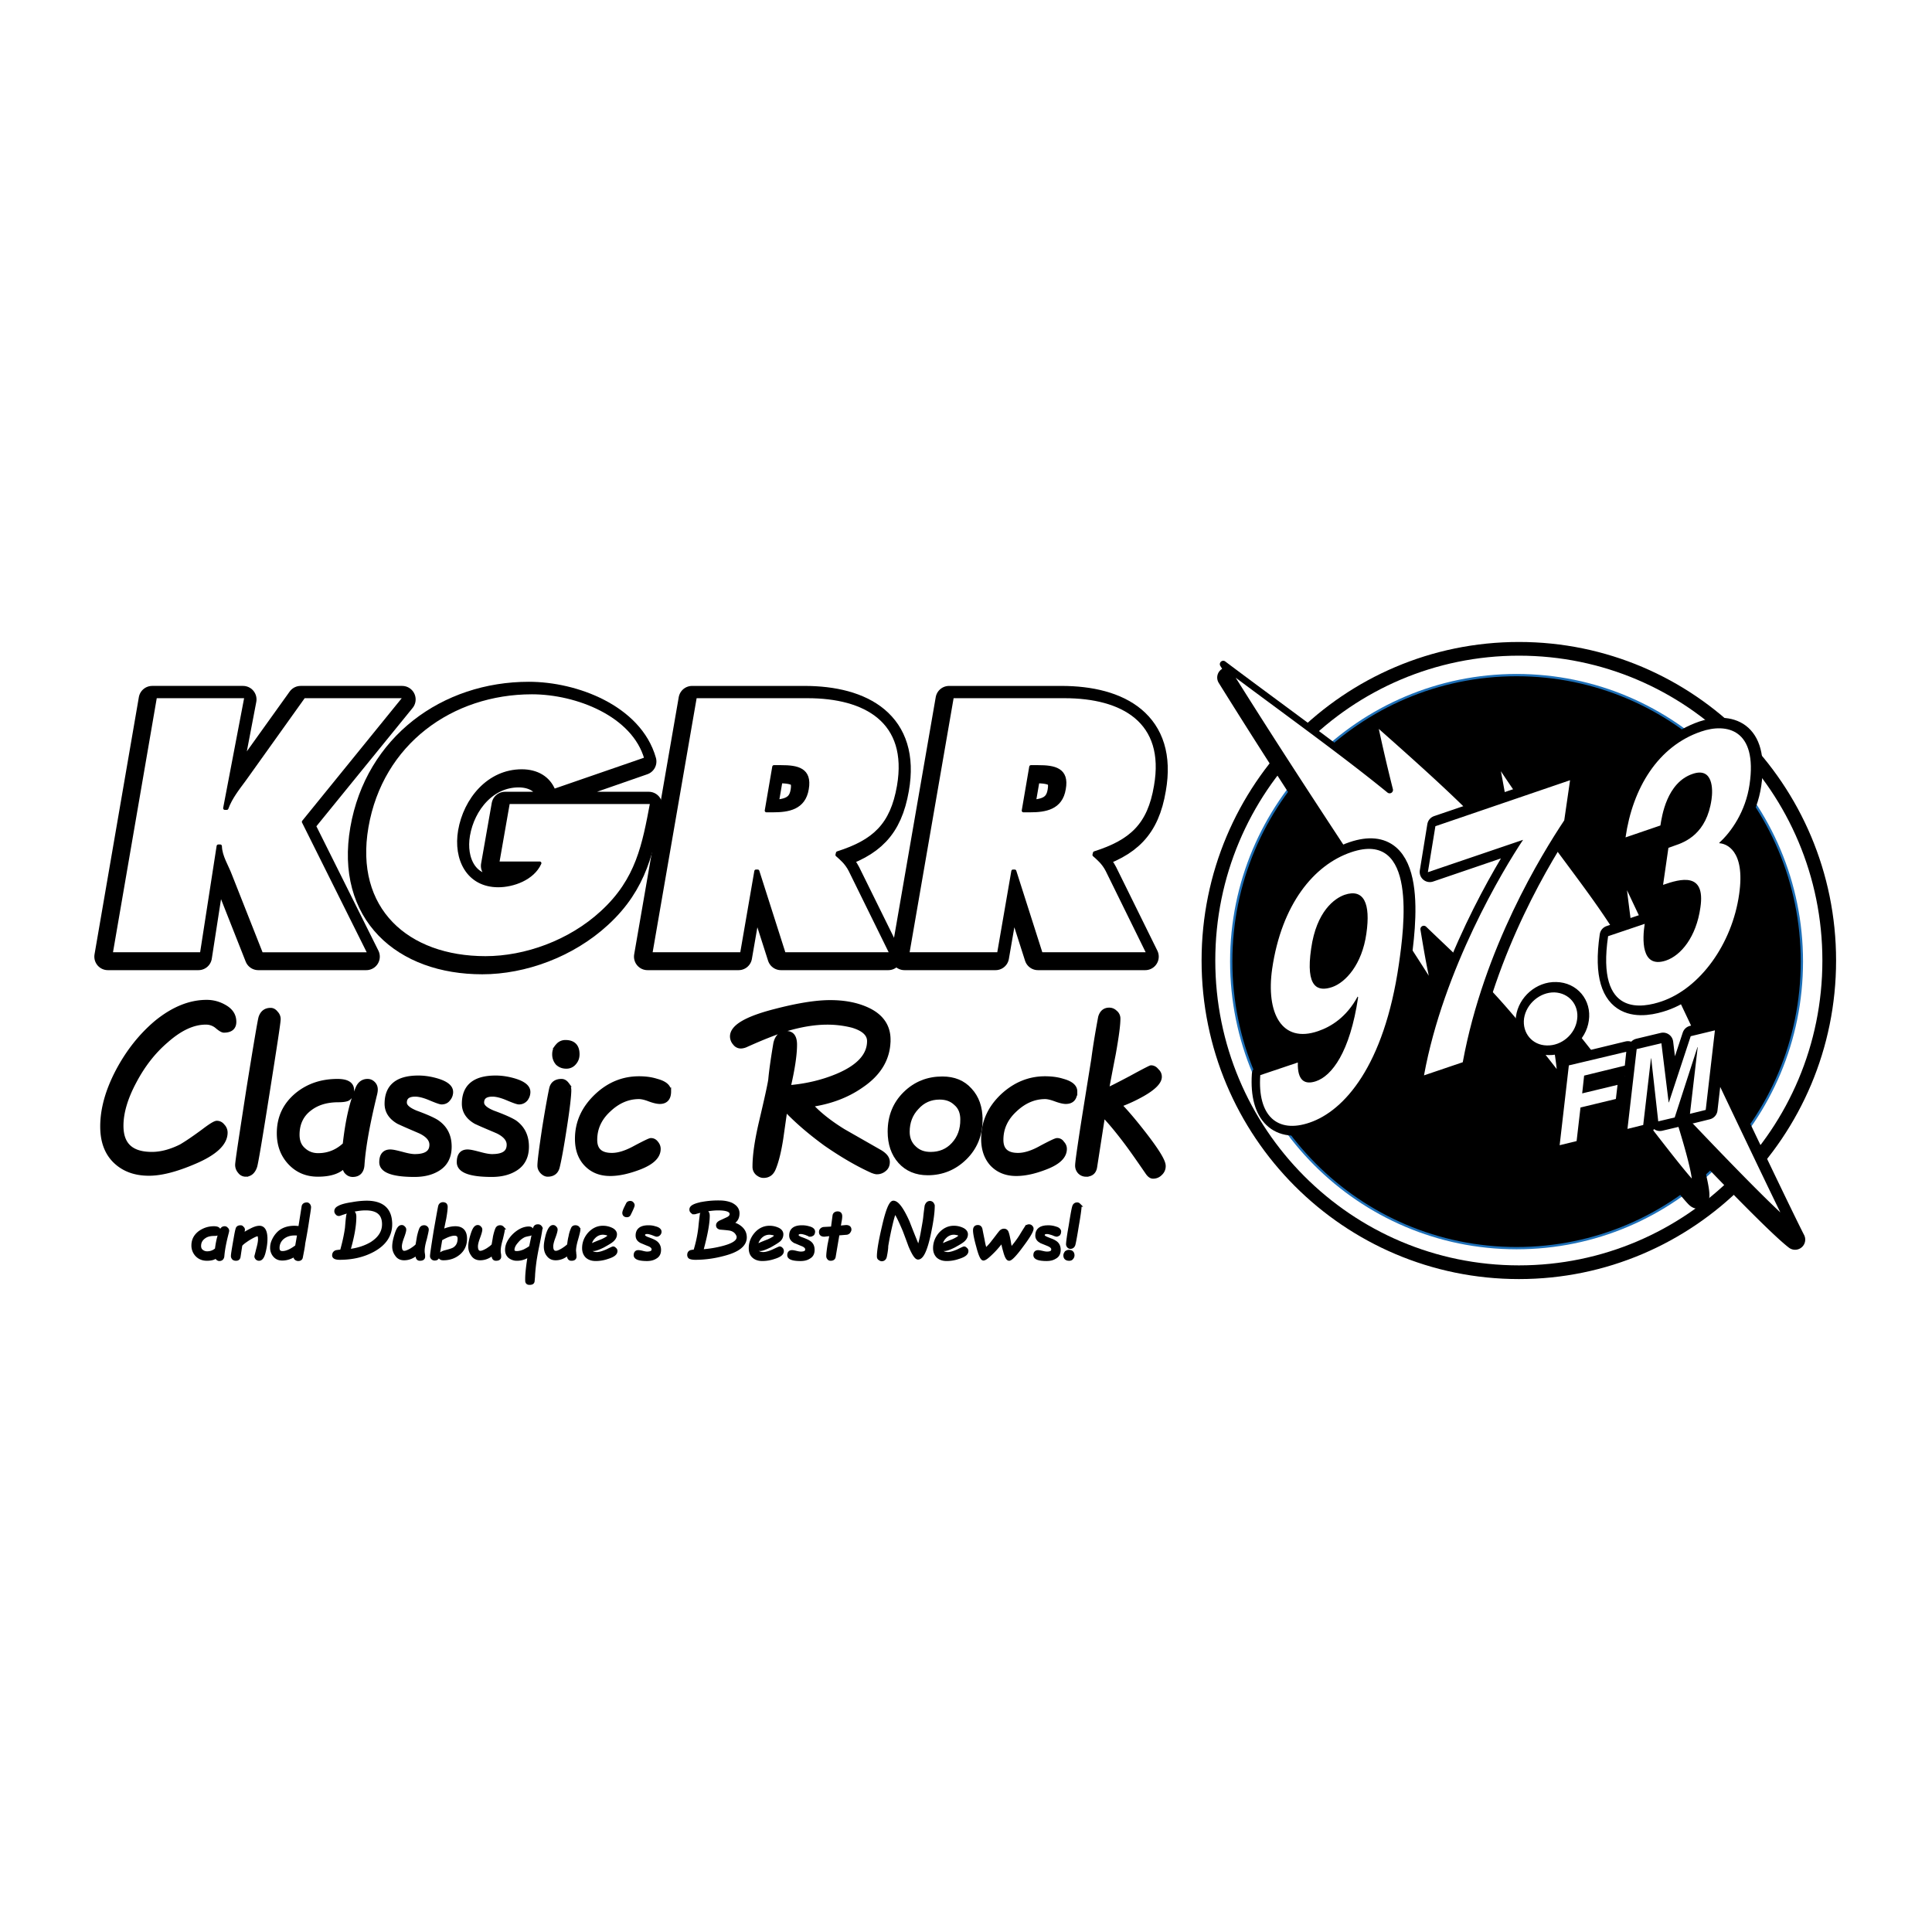
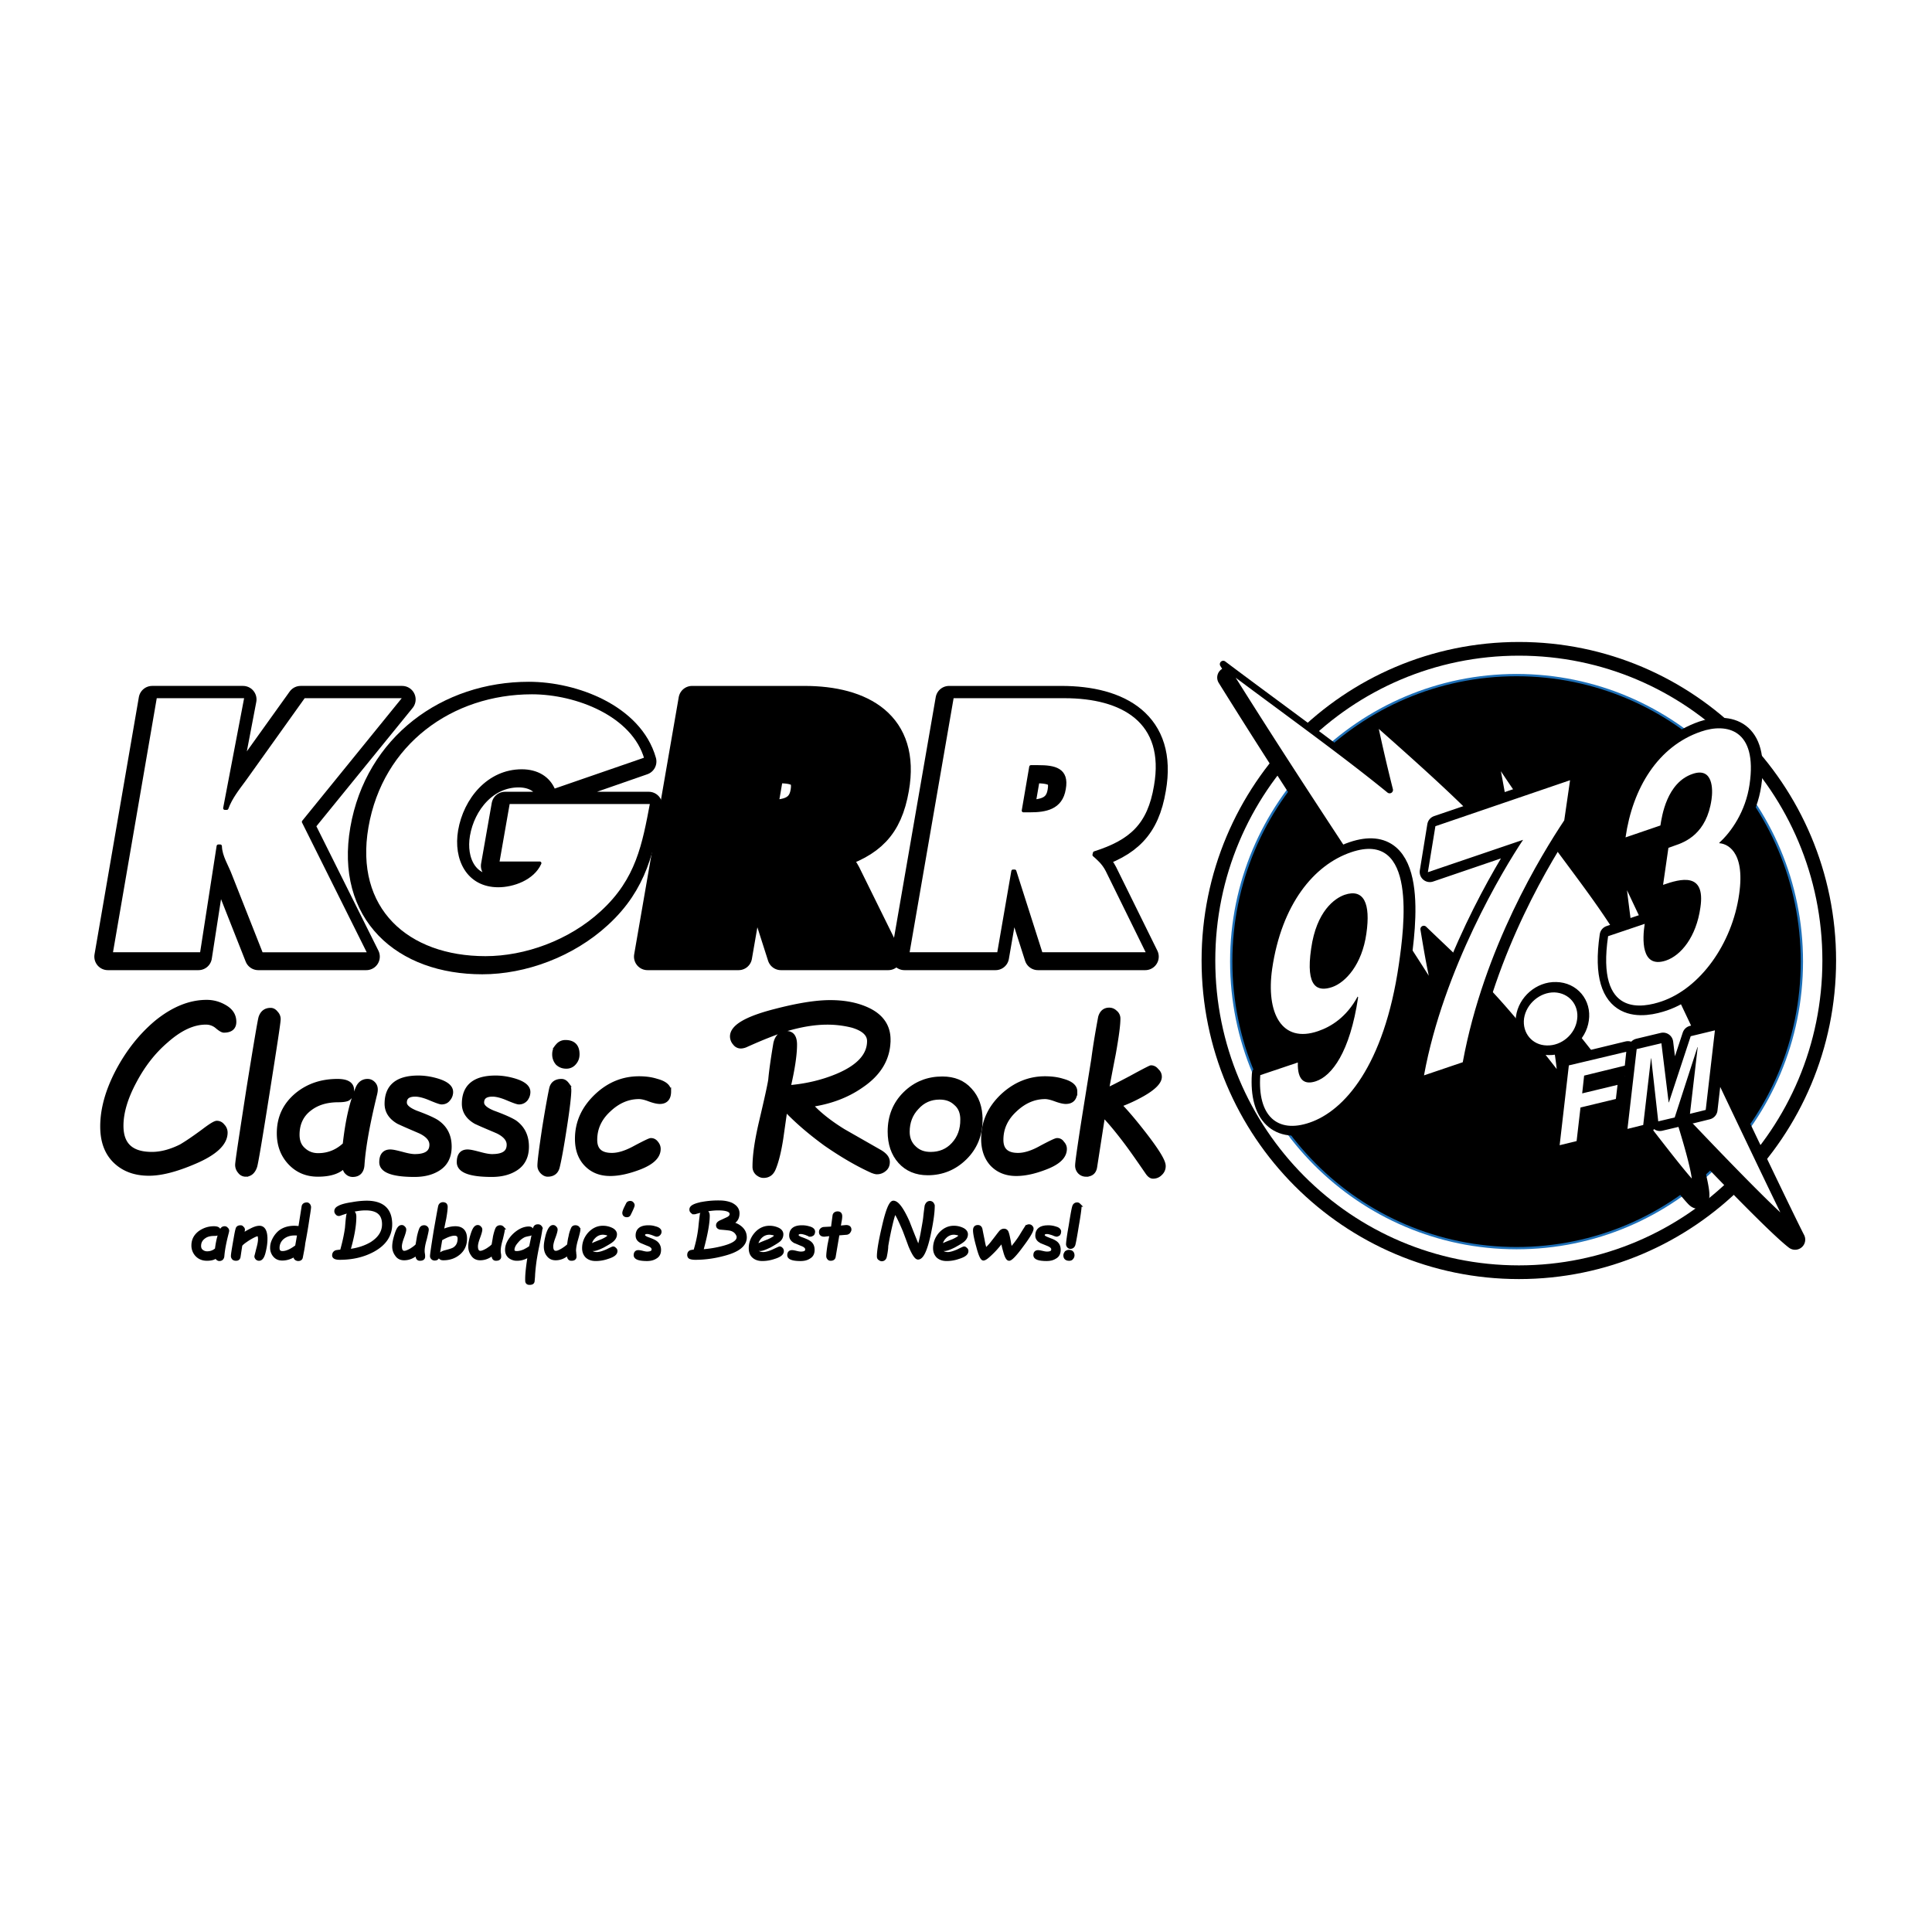
<svg xmlns="http://www.w3.org/2000/svg" width="2500" height="2500" viewBox="0 0 192.756 192.756">
-   <path fill-rule="evenodd" clip-rule="evenodd" fill="#fff" d="M0 0h192.756v192.756H0V0z" />
  <path d="M120.566 95.832c0-17.188 13.873-31.099 30.98-31.099 17.086 0 30.957 13.91 30.957 31.099 0 17.188-13.871 31.098-30.957 31.098-17.107 0-30.98-13.91-30.98-31.098z" fill-rule="evenodd" clip-rule="evenodd" fill="#fff" stroke="#000" stroke-width="1.367" stroke-miterlimit="2.613" />
  <path d="M122.84 95.929c0-15.78 12.76-28.574 28.467-28.574 15.73 0 28.467 12.794 28.467 28.574 0 15.804-12.736 28.599-28.467 28.599-15.707-.001-28.467-12.796-28.467-28.599z" fill-rule="evenodd" clip-rule="evenodd" stroke="#1f70b7" stroke-width=".228" stroke-miterlimit="2.613" />
  <path d="M122.453 67.598c8.48 13.619 14.957 22.966 21.289 32.968-.58-2.162-.943-4.346-1.305-6.531 5.486 5.267 6.91 6.287 13.701 15.076-.168-2.477-.676-4.928-1.135-7.381 1.764 1.385 11.938 15.344 14.16 17.699 1.354 1.408-1.402-7.113-1.402-7.113s8.99 9.564 11.334 11.361c-2.246-4.369-16.963-35.542-16.963-35.542s.771 6.701 1.184 8.522c-3.844-6.702-7.299-9.955-13.871-20.029.58 2.597 1.281 6.846 1.715 9.468-4.229-4.273-5.051-5.292-13.725-12.964a174.432 174.432 0 0 0 1.594 7.016c-4.638-3.811-10.922-8.277-16.576-12.55z" fill-rule="evenodd" clip-rule="evenodd" stroke="#000" stroke-width="2.023" stroke-linecap="round" stroke-linejoin="round" stroke-miterlimit="2.613" />
  <path d="M122.041 66.263c8.506 13.619 14.982 22.966 21.291 32.944-.557-2.137-.918-4.322-1.281-6.507 5.486 5.269 6.912 6.288 13.701 15.075-.168-2.475-.699-4.928-1.135-7.379 1.74 1.383 11.938 15.342 14.16 17.674 1.354 1.432-1.426-7.113-1.426-7.113s9.014 9.588 11.334 11.385c-2.223-4.369-16.939-35.541-16.939-35.541s.773 6.7 1.158 8.521c-3.842-6.701-7.273-9.954-13.846-20.029.58 2.598 1.258 6.846 1.715 9.468-4.252-4.273-5.051-5.292-13.75-12.964a174.691 174.691 0 0 0 1.619 7.016c-4.663-3.811-10.921-8.278-16.601-12.55z" fill-rule="evenodd" clip-rule="evenodd" fill="#fff" stroke="#000" stroke-width=".674" stroke-linecap="round" stroke-linejoin="round" stroke-miterlimit="2.613" />
  <path d="M10.76 95.444h9.038l1.667-10.755h.193c.024 1.044.676 2.015 1.039 2.985l3.069 7.77h10.778l-6.573-13.183L40.12 69.782H29.996l-5.896 8.23c-.677.923-1.402 1.845-1.789 2.889h-.193l2.126-11.119h-9.062L10.76 95.444z" fill-rule="evenodd" clip-rule="evenodd" stroke="#000" stroke-width="2.697" stroke-linecap="round" stroke-linejoin="round" stroke-miterlimit="2.613" />
  <path d="M50.391 80.343l-1.063 6.045h4.205c-.701 1.578-2.682 2.258-4.132 2.258-3.021 0-4.326-2.671-3.843-5.487.532-3.107 2.875-5.948 6.187-5.948 1.498 0 2.682.68 3.19 1.967l9.207-3.205c-1.232-4.394-6.936-6.603-11.382-6.603-8.022 0-15.031 5.05-16.48 13.401-1.426 8.254 4.035 13.085 11.841 13.085 3.963 0 8.41-1.602 11.624-4.564 3.576-3.277 4.18-6.773 4.978-10.949H50.391z" fill-rule="evenodd" clip-rule="evenodd" stroke="#000" stroke-width="2.697" stroke-linecap="round" stroke-linejoin="round" stroke-miterlimit="2.613" />
  <path d="M64.601 95.443h9.086l1.426-8.23h.169l2.634 8.23h10.706l-4.109-8.327c-.386-.753-.894-1.166-1.304-1.554l.048-.194c3.649-1.165 5.413-2.792 6.09-6.677 1.135-6.457-3.335-8.909-9.086-8.909H69.047l-4.446 25.661zm12.3-18.645h.725c1.595 0 2.924.243 2.586 2.21-.314 1.893-1.885 2.136-3.407 2.136h-.652l.748-4.346z" fill-rule="evenodd" clip-rule="evenodd" />
  <path d="M64.601 95.444h9.086l1.426-8.23h.169l2.634 8.23h10.706l-4.109-8.327c-.386-.753-.894-1.166-1.304-1.554l.048-.194c3.649-1.165 5.413-2.792 6.09-6.677 1.135-6.457-3.335-8.909-9.086-8.909H69.047l-4.446 25.661zm12.3-18.646h.725c1.595 0 2.924.243 2.586 2.21-.314 1.893-1.885 2.136-3.407 2.136h-.652l.748-4.346z" fill="none" stroke="#000" stroke-width="2.697" stroke-linecap="round" stroke-linejoin="round" stroke-miterlimit="2.613" />
  <path d="M90.24 95.443h9.086l1.426-8.23h.17l2.633 8.23h10.705l-4.107-8.327c-.387-.753-.895-1.166-1.305-1.554l.049-.194c3.648-1.165 5.438-2.792 6.088-6.677 1.137-6.457-3.334-8.909-9.086-8.909H94.687L90.24 95.443zm12.301-18.645h.725c1.594 0 2.947.243 2.586 2.21-.314 1.893-1.885 2.136-3.408 2.136h-.652l.749-4.346z" fill-rule="evenodd" clip-rule="evenodd" />
  <path d="M90.24 95.444h9.086l1.426-8.23h.17l2.633 8.23h10.705l-4.107-8.327c-.387-.753-.895-1.166-1.305-1.554l.049-.194c3.648-1.165 5.438-2.792 6.088-6.677 1.137-6.457-3.334-8.909-9.086-8.909H94.687L90.24 95.444zm12.301-18.646h.725c1.594 0 2.947.243 2.586 2.21-.314 1.893-1.885 2.136-3.408 2.136h-.652l.749-4.346z" fill="none" stroke="#000" stroke-width="2.697" stroke-linecap="round" stroke-linejoin="round" stroke-miterlimit="2.613" />
  <path d="M23.326 101.949c0 .559-.338.826-.991.826-.121 0-.338-.121-.652-.389a1.731 1.731 0 0 0-1.16-.412c-1.257 0-2.562.605-3.939 1.82-1.281 1.092-2.344 2.451-3.214 4.104-.87 1.625-1.305 3.107-1.305 4.418 0 1.918 1.015 2.863 3.093 2.863.918 0 1.909-.266 2.924-.775.58-.34 1.33-.85 2.248-1.529.701-.535 1.136-.801 1.305-.801.218 0 .411.096.556.289a.897.897 0 0 1 .265.633c0 1.068-1.039 2.039-3.117 2.912-1.764.754-3.262 1.143-4.471 1.143-1.401 0-2.513-.414-3.359-1.238-.846-.826-1.257-1.967-1.257-3.424 0-1.723.508-3.545 1.522-5.486 1.039-1.967 2.32-3.568 3.842-4.855 1.667-1.359 3.334-2.039 5.002-2.039.604 0 1.184.146 1.739.461.655.362.969.848.969 1.479zM27.749 101.684c0 .34-.387 2.814-1.112 7.404-.725 4.588-1.136 7.016-1.232 7.283-.169.51-.483.775-.894.775a.674.674 0 0 1-.556-.291.94.94 0 0 1-.241-.631c0-.316.387-2.816 1.111-7.502.749-4.66 1.16-7.088 1.232-7.234.169-.461.483-.68.943-.68.193 0 .362.098.507.291a.798.798 0 0 1 .242.585zM37.439 108.699c0 .145-.024.268-.049.389-.725 2.961-1.16 5.34-1.281 7.16-.048.607-.362.924-.918.924-.242 0-.435-.098-.604-.291a.951.951 0 0 1-.193-.682c-.507.633-1.402.947-2.682.947-1.111 0-2.03-.389-2.755-1.164-.725-.777-1.087-1.748-1.087-2.914 0-1.578.604-2.84 1.812-3.836 1.112-.898 2.441-1.334 3.988-1.334.942 0 1.402.291 1.402.85 0 .436-.146.703-.411.85-.169.072-.459.121-.894.121-1.136 0-2.078.266-2.828.826-.87.629-1.305 1.529-1.305 2.67 0 .631.193 1.141.604 1.504.411.389.918.584 1.499.584 1.039 0 1.933-.365 2.706-1.094.266-2.428.701-4.297 1.305-5.68.193-.414.507-.631.918-.631.217 0 .387.072.556.242.144.147.217.34.217.559zM44.954 108.941c0 .291-.097.51-.266.703-.145.195-.362.293-.628.293-.121 0-.483-.123-1.112-.389-.628-.268-1.136-.389-1.522-.389-.725 0-1.087.291-1.087.85 0 .389.387.729 1.16 1.043 1.136.414 1.86.754 2.15.973.773.559 1.16 1.334 1.16 2.379 0 .971-.362 1.699-1.087 2.16-.604.389-1.377.607-2.368.607-2.175 0-3.263-.414-3.263-1.215 0-.68.291-1.02.846-1.02.266 0 .652.098 1.208.242.532.146.942.219 1.232.219 1.136 0 1.716-.387 1.716-1.189 0-.533-.387-.994-1.16-1.359-.725-.314-1.426-.607-2.151-.945-.773-.438-1.16-1.045-1.16-1.773 0-1.723 1.039-2.572 3.117-2.572.604 0 1.232.096 1.885.291.871.265 1.33.63 1.33 1.091zM52.663 108.941c0 .291-.097.51-.242.703a.825.825 0 0 1-.653.293c-.121 0-.483-.123-1.111-.389-.628-.268-1.136-.389-1.522-.389-.725 0-1.087.291-1.087.85 0 .389.386.729 1.16 1.043 1.136.414 1.861.754 2.175.973.749.559 1.136 1.334 1.136 2.379 0 .971-.363 1.699-1.088 2.16-.604.389-1.377.607-2.368.607-2.175 0-3.238-.414-3.238-1.215 0-.68.266-1.02.822-1.02.266 0 .652.098 1.208.242.531.146.942.219 1.232.219 1.16 0 1.716-.387 1.716-1.189 0-.533-.387-.994-1.136-1.359-.725-.314-1.45-.607-2.175-.945-.773-.438-1.16-1.045-1.16-1.773 0-1.723 1.039-2.572 3.117-2.572.604 0 1.232.096 1.885.291.87.265 1.329.63 1.329 1.091z" fill-rule="evenodd" clip-rule="evenodd" stroke="#000" stroke-width=".506" stroke-miterlimit="2.613" />
  <path d="M57.568 105.178c0 .34-.097.607-.314.85a.952.952 0 0 1-.749.342c-.338 0-.604-.098-.846-.316a1.287 1.287 0 0 1-.314-.875c0-.314.097-.582.314-.801a.937.937 0 0 1 .75-.363c.773-.001 1.159.387 1.159 1.163zm-.821 3.57c0 .557-.145 1.844-.459 3.834-.29 1.895-.531 3.182-.701 3.861-.121.461-.435.703-.942.703-.194 0-.362-.096-.532-.266-.169-.195-.242-.365-.242-.584 0-.461.169-1.723.483-3.811.338-2.088.58-3.375.701-3.91.121-.461.459-.678.967-.678.193 0 .362.096.507.291a.863.863 0 0 1 .218.56z" fill-rule="evenodd" clip-rule="evenodd" />
  <path d="M57.568 105.178c0 .34-.097.607-.314.85a.952.952 0 0 1-.749.342c-.338 0-.604-.098-.846-.316a1.287 1.287 0 0 1-.314-.875c0-.314.097-.582.314-.801a.937.937 0 0 1 .75-.363c.773-.001 1.159.387 1.159 1.163zm-.821 3.57c0 .557-.145 1.844-.459 3.836-.29 1.893-.531 3.18-.701 3.859-.121.461-.435.703-.942.703-.194 0-.362-.096-.532-.266-.169-.195-.242-.365-.242-.584 0-.461.169-1.723.483-3.811.338-2.088.58-3.375.701-3.91.121-.461.459-.678.967-.678.193 0 .362.096.508.291a.867.867 0 0 1 .217.56z" fill="none" stroke="#000" stroke-width=".506" stroke-miterlimit="2.613" />
  <path d="M66.703 108.893c0 .656-.29.996-.87.996-.242 0-.58-.074-1.039-.244-.435-.17-.797-.242-1.04-.242-1.111 0-2.126.438-3.044 1.311-.918.85-1.377 1.846-1.377 3.012 0 1.043.58 1.553 1.716 1.553.676 0 1.45-.242 2.368-.752.918-.486 1.426-.729 1.522-.729.193 0 .362.072.507.268.146.17.218.363.218.559 0 .752-.653 1.359-1.934 1.844-1.039.389-1.981.607-2.851.607-.991 0-1.765-.316-2.369-.947s-.894-1.48-.894-2.5c0-1.65.652-3.059 1.934-4.273 1.208-1.141 2.609-1.723 4.204-1.723.628 0 1.209.072 1.74.242.822.217 1.209.557 1.209 1.018zM88.597 103.723c0 1.844-.894 3.373-2.707 4.588-1.426.994-3.141 1.627-5.099 1.893.821.924 1.958 1.822 3.335 2.672l3.697 2.111c.459.291.701.582.701.947 0 .291-.096.533-.313.703a1.07 1.07 0 0 1-.725.268c-.121 0-.266-.049-.459-.121-1.45-.656-2.997-1.555-4.64-2.695-1.595-1.164-2.948-2.33-4.06-3.52-.146.994-.29 2.016-.435 3.035-.193 1.236-.435 2.232-.725 2.936-.193.486-.508.729-.991.729-.218 0-.411-.096-.604-.266a.81.81 0 0 1-.242-.607c0-1.141.217-2.598.628-4.369.556-2.355.871-3.787.943-4.297.072-.826.242-2.041.507-3.617.145-.656.507-.996 1.063-.996.531 0 .797.363.797 1.117 0 .994-.217 2.451-.652 4.297 1.812-.146 3.456-.535 4.954-1.166 2.126-.898 3.19-2.062 3.19-3.496 0-.703-.556-1.238-1.691-1.578a10.144 10.144 0 0 0-2.538-.314c-1.304 0-2.682.242-4.156.68-.967.314-2.296.824-3.963 1.578a1.298 1.298 0 0 1-.483.121.692.692 0 0 1-.58-.291.99.99 0 0 1-.266-.656c0-.947 1.426-1.771 4.277-2.5 2.248-.584 4.06-.875 5.462-.875 1.449 0 2.682.244 3.721.729 1.353.628 2.054 1.624 2.054 2.96z" fill-rule="evenodd" clip-rule="evenodd" stroke="#000" stroke-width=".506" stroke-miterlimit="2.613" />
  <path d="M97.779 111.709c0 1.529-.531 2.791-1.546 3.787-1.015.996-2.247 1.506-3.673 1.506-1.136 0-2.054-.389-2.731-1.141-.676-.754-1.014-1.748-1.014-2.963 0-1.504.507-2.768 1.522-3.762 1.014-.996 2.248-1.482 3.673-1.482 1.159 0 2.053.365 2.73 1.117.701.752 1.039 1.725 1.039 2.938zm-1.716 0c0-.703-.217-1.262-.676-1.65-.435-.414-.966-.607-1.644-.607-.918 0-1.691.34-2.295 1.02-.628.656-.942 1.48-.942 2.453 0 .68.242 1.238.701 1.65.435.412.967.605 1.643.605.918 0 1.692-.314 2.296-.971.628-.68.917-1.504.917-2.5z" fill-rule="evenodd" clip-rule="evenodd" />
  <path d="M97.779 111.709c0 1.529-.531 2.791-1.546 3.787-1.015.996-2.247 1.506-3.673 1.506-1.136 0-2.054-.389-2.731-1.141-.676-.754-1.014-1.748-1.014-2.963 0-1.504.507-2.768 1.522-3.762 1.014-.996 2.248-1.482 3.673-1.482 1.159 0 2.054.365 2.73 1.117.701.752 1.039 1.725 1.039 2.938zm-1.715 0c0-.703-.217-1.262-.677-1.65-.435-.414-.966-.607-1.644-.607-.918 0-1.691.34-2.295 1.02-.628.656-.942 1.48-.942 2.453 0 .68.242 1.238.701 1.65.435.412.967.605 1.643.605.918 0 1.692-.314 2.296-.971.628-.68.918-1.504.918-2.5z" fill="none" stroke="#000" stroke-width=".506" stroke-miterlimit="2.613" />
  <path d="M107.229 108.893c0 .656-.291.996-.895.996-.217 0-.555-.074-1.016-.244-.459-.17-.797-.242-1.039-.242-1.111 0-2.125.438-3.045 1.311-.918.85-1.377 1.846-1.377 3.012 0 1.043.58 1.553 1.717 1.553.652 0 1.449-.242 2.344-.752.918-.486 1.426-.729 1.547-.729a.53.53 0 0 1 .482.268c.17.17.242.363.242.559 0 .752-.652 1.359-1.957 1.844-1.016.389-1.957.607-2.852.607-.967 0-1.766-.316-2.369-.947-.58-.631-.869-1.48-.869-2.5 0-1.65.629-3.059 1.908-4.273 1.232-1.141 2.635-1.723 4.205-1.723.629 0 1.232.072 1.764.242.797.217 1.21.557 1.21 1.018zM116.049 116.322a.928.928 0 0 1-.314.729.93.93 0 0 1-.701.291c-.168 0-.338-.123-.508-.365-.965-1.408-1.666-2.402-2.125-3.01-.822-1.092-1.596-2.039-2.369-2.84l-.822 5.291c-.072.486-.361.729-.869.729a.818.818 0 0 1-.604-.266.876.876 0 0 1-.219-.584c0-.291.146-1.311.412-3.082.217-1.434.627-3.957 1.207-7.576.121-.945.34-2.354.678-4.15.145-.484.434-.703.846-.703.217 0 .41.072.58.242a.735.735 0 0 1 .289.607c0 .68-.168 1.844-.459 3.496a259.448 259.448 0 0 0-.701 3.689c.268-.098 1.088-.51 2.467-1.238 1.279-.703 1.957-1.043 2.004-1.043.193 0 .387.096.533.291.193.17.289.363.289.605 0 .486-.557 1.068-1.668 1.701-.725.412-1.498.775-2.367 1.092.676.68 1.521 1.676 2.537 2.986 1.255 1.626 1.884 2.647 1.884 3.108z" fill-rule="evenodd" clip-rule="evenodd" stroke="#000" stroke-width=".506" stroke-miterlimit="2.613" />
  <path d="M22.698 122.803c0 .025-.024.074-.024.123-.266.994-.411 1.795-.459 2.402-.024.195-.121.316-.338.316-.073 0-.146-.049-.194-.098-.072-.072-.096-.146-.072-.242-.193.219-.507.314-.967.314-.386 0-.725-.121-.991-.389a1.36 1.36 0 0 1-.387-.971c0-.533.217-.947.652-1.287.411-.291.87-.461 1.426-.461.338 0 .508.098.508.291 0 .146-.048.244-.145.291a.977.977 0 0 1-.338.049c-.387 0-.726.074-.991.268-.314.219-.483.51-.483.898 0 .219.073.389.218.51s.338.195.555.195c.363 0 .677-.121.943-.365.097-.826.266-1.457.483-1.918.072-.145.169-.219.314-.219a.22.22 0 0 1 .193.098c.072.05.097.122.097.195z" fill-rule="evenodd" clip-rule="evenodd" />
  <path d="M22.698 122.803c0 .025-.024.074-.024.123-.266.994-.411 1.795-.459 2.402-.024.195-.121.316-.338.316-.073 0-.146-.049-.194-.098-.072-.072-.072-.146-.072-.242-.193.219-.507.314-.967.314-.387 0-.725-.121-.991-.389a1.36 1.36 0 0 1-.387-.971c0-.533.217-.947.652-1.287.411-.291.87-.461 1.426-.461.338 0 .508.098.508.291 0 .146-.048.244-.145.291a.977.977 0 0 1-.338.049c-.387 0-.726.074-.991.268-.314.219-.483.51-.483.898 0 .219.073.389.218.51a.86.86 0 0 0 .555.195c.363 0 .677-.121.943-.365.097-.826.266-1.457.483-1.918.072-.145.169-.219.314-.219a.22.22 0 0 1 .193.098c.072.05.097.122.097.195z" fill="none" stroke="#000" stroke-width=".337" stroke-miterlimit="2.613" />
  <path d="M26.516 123.605c0 .363-.048.752-.146 1.164-.121.582-.29.85-.531.85-.073 0-.121-.023-.194-.072-.048-.049-.096-.121-.096-.195 0-.023.072-.266.169-.68.121-.436.193-.775.193-1.02 0-.34-.072-.484-.193-.484-.145 0-.459.145-.942.438-.483.314-.749.533-.773.654l-.169 1.117c-.024.17-.121.242-.29.242a.405.405 0 0 1-.242-.072c-.048-.072-.096-.121-.096-.219 0-.17.072-.607.193-1.311.121-.68.193-1.141.266-1.359.024-.17.145-.244.338-.244.073 0 .121.025.169.098a.212.212 0 0 1 .097.17s-.024.195-.097.584c.242-.195.532-.365.822-.51.362-.195.652-.293.894-.293.41 0 .628.389.628 1.142z" fill-rule="evenodd" clip-rule="evenodd" stroke="#000" stroke-width=".337" stroke-miterlimit="2.613" />
  <path d="M30.866 120.424c0 .121-.049.461-.145 1.045a52.193 52.193 0 0 1-.435 2.572c-.024.316-.121.777-.242 1.408-.024.121-.121.195-.29.195a.383.383 0 0 1-.217-.074c-.048-.047-.097-.121-.097-.193s.024-.146.048-.242c-.435.314-.87.461-1.329.461-.314 0-.556-.098-.75-.316a1.162 1.162 0 0 1-.29-.801c0-.242.049-.486.193-.777a2.46 2.46 0 0 1 .459-.654c.387-.389.943-.584 1.596-.584.193 0 .386.025.556.049l.338-2.135c.024-.146.145-.244.362-.244.072 0 .121.049.169.098a.38.38 0 0 1 .074.192zm-1.039 2.695c-.146-.025-.29-.025-.459-.025-.436 0-.822.123-1.136.365a1.302 1.302 0 0 0-.508 1.068c0 .314.169.461.459.461.387 0 .846-.193 1.426-.631l.218-1.238z" fill-rule="evenodd" clip-rule="evenodd" />
  <path d="M30.866 120.424c0 .121-.049.461-.145 1.045a52.193 52.193 0 0 1-.435 2.572c-.024.316-.121.777-.242 1.408-.024.121-.121.195-.29.195a.383.383 0 0 1-.217-.074c-.048-.047-.097-.121-.097-.193s.024-.146.048-.242c-.435.314-.87.461-1.329.461-.314 0-.556-.098-.75-.316a1.162 1.162 0 0 1-.29-.801c0-.242.049-.486.193-.777a2.46 2.46 0 0 1 .459-.654c.387-.389.943-.584 1.596-.584.193 0 .386.025.556.049l.338-2.135c.024-.146.145-.244.362-.244.072 0 .121.049.169.098a.38.38 0 0 1 .074.192zm-1.039 2.695c-.146-.025-.29-.025-.459-.025-.436 0-.822.123-1.136.365a1.302 1.302 0 0 0-.508 1.068c0 .314.169.461.459.461.387 0 .846-.193 1.426-.631l.218-1.238z" fill="none" stroke="#000" stroke-width=".337" stroke-miterlimit="2.613" />
  <path d="M38.961 122.148c0 1.117-.604 1.99-1.789 2.621-.967.51-2.054.754-3.286.754-.387 0-.581-.098-.581-.268 0-.193.097-.316.267-.363.169-.025.338-.051.507-.051.241-.85.411-1.625.507-2.33.024-.266.049-.68.121-1.213.048-.244.169-.365.386-.365.194 0 .29.17.29.463 0 .945-.217 2.062-.604 3.398.87-.098 1.643-.34 2.296-.729.797-.51 1.208-1.141 1.208-1.918 0-1.045-.604-1.555-1.812-1.555-.677 0-1.522.17-2.489.51-.072.025-.121.049-.169.049a.215.215 0 0 1-.193-.098.293.293 0 0 1-.097-.217c0-.146.097-.268.242-.34.266-.17.725-.293 1.377-.389a8.473 8.473 0 0 1 1.426-.146c1.596.002 2.393.73 2.393 2.187zM42.61 122.682c0 .098-.072.412-.193.924-.145.484-.218.898-.218 1.189 0 .047 0 .145.024.291.024.121.024.219.024.291 0 .17-.121.242-.363.242-.121 0-.217-.072-.241-.219-.024-.023-.024-.17-.048-.363-.387.363-.822.533-1.281.533-.313 0-.58-.121-.749-.389a1.345 1.345 0 0 1-.266-.824c0-.291.072-.68.218-1.141.169-.559.338-.826.556-.826.072 0 .145.023.193.098a.222.222 0 0 1 .097.193c0 .121-.072.389-.218.777-.145.389-.217.68-.217.898 0 .389.145.607.411.607.169 0 .411-.098.701-.268.266-.17.459-.316.581-.461.072-.414.12-.68.145-.85.073-.316.145-.584.242-.801.072-.123.169-.172.314-.172a.27.27 0 0 1 .193.074.232.232 0 0 1 .095.197zM46.428 123.58c0 .607-.218 1.092-.652 1.457-.436.363-.943.533-1.547.533-.242 0-.338-.096-.338-.266s.169-.291.483-.389c.483-.121.797-.219.943-.316.338-.219.507-.559.507-1.02 0-.314-.168-.461-.483-.461-.338 0-.797.17-1.377.51l-.29 1.723c-.024.172-.121.244-.314.244a.28.28 0 0 1-.193-.072c-.073-.074-.097-.123-.097-.195 0-.17.122-.996.363-2.5.266-1.506.411-2.33.459-2.5.048-.146.169-.219.314-.219a.38.38 0 0 1 .217.072.34.34 0 0 1 .073.219c0 .242-.048.631-.145 1.189-.097.438-.169.85-.266 1.262.482-.217.918-.34 1.353-.34.652.001.99.366.99 1.069zM50.198 122.682c0 .098-.072.412-.193.924-.145.484-.217.898-.217 1.189 0 .047 0 .145.024.291.024.121.024.219.024.291 0 .17-.121.242-.362.242-.121 0-.218-.072-.242-.219-.024-.023-.024-.17-.048-.363-.387.363-.822.533-1.281.533-.314 0-.58-.121-.75-.389a1.345 1.345 0 0 1-.266-.824c0-.291.072-.68.218-1.141.169-.559.338-.826.556-.826.072 0 .145.023.193.098a.222.222 0 0 1 .097.193c0 .121-.072.389-.218.777-.145.389-.217.68-.217.898 0 .389.145.607.411.607.169 0 .411-.098.701-.268.266-.17.459-.316.58-.461.073-.414.121-.68.145-.85.072-.316.145-.584.242-.801.073-.123.169-.172.314-.172.072 0 .145.025.193.074a.23.23 0 0 1 .096.197zM53.968 122.561l-.024.074c-.048.363-.145.873-.29 1.576a28.26 28.26 0 0 0-.29 1.578c-.072.535-.121.996-.145 1.385 0 .145-.024.363-.049.654-.024.146-.121.195-.338.195-.121 0-.193-.025-.242-.121-.024-.049-.024-.146-.024-.293 0-.559.097-1.359.266-2.428a1.99 1.99 0 0 1-1.281.438c-.266 0-.508-.096-.701-.242-.193-.17-.291-.389-.291-.68 0-.486.242-.971.725-1.457.483-.461.991-.703 1.474-.703.218 0 .314.098.314.314 0 .146-.073.242-.217.291-.121.025-.29.049-.532.123a2.076 2.076 0 0 0-.749.582c-.266.291-.411.582-.411.85 0 .195.145.291.387.291.217 0 .459-.049.75-.17.241-.121.458-.242.652-.389l.387-1.844c.049-.195.145-.268.338-.268.073 0 .146.023.194.072s.097.099.097.172zM57.738 122.682c0 .098-.072.412-.218.924-.145.484-.218.898-.218 1.189 0 .047.024.145.024.291.024.121.024.219.024.291 0 .17-.121.242-.338.242-.145 0-.218-.072-.266-.219 0-.023-.023-.17-.049-.363-.387.363-.821.533-1.256.533-.338 0-.58-.121-.773-.389-.169-.217-.242-.51-.242-.824 0-.291.073-.68.193-1.141.169-.559.363-.826.556-.826.072 0 .145.023.193.098a.22.22 0 0 1 .097.193c0 .121-.073.389-.218.777s-.218.68-.218.898c0 .389.146.607.436.607.169 0 .386-.098.676-.268.266-.17.459-.316.604-.461.048-.414.097-.68.146-.85.048-.316.145-.584.241-.801.048-.123.145-.172.29-.172.073 0 .145.025.218.074.049.052.098.124.098.197zM61.435 124.818c0 .268-.29.461-.846.631a3.505 3.505 0 0 1-1.16.195c-.362 0-.652-.098-.87-.293-.193-.193-.314-.459-.314-.824 0-.535.193-1.02.556-1.434.387-.412.822-.631 1.353-.631.266 0 .508.049.749.146.314.121.484.316.484.533 0 .244-.121.438-.314.607-.193.17-.507.34-.894.559-.435.219-.773.34-.966.34-.049 0-.097-.049-.145-.098a.256.256 0 0 1-.073-.17c0-.096.024-.145.121-.193.314-.146.629-.268.942-.389.483-.219.725-.389.725-.533 0-.074-.096-.146-.265-.195-.121-.023-.242-.049-.363-.049-.362 0-.676.146-.942.438a1.436 1.436 0 0 0-.387.996c0 .412.242.631.726.631.266 0 .58-.098.99-.268.387-.193.604-.291.629-.291.072 0 .121.049.169.098a.223.223 0 0 1 .095.194zM63.151 120.254c0 .074-.121.365-.363.85-.048.121-.121.17-.242.17-.193 0-.29-.098-.29-.266 0-.074.048-.219.145-.438l.217-.438c.049-.096.121-.145.267-.145.072 0 .145.023.193.096.048.05.073.099.073.171zM65.833 122.877a.31.31 0 0 1-.097.242.304.304 0 0 1-.218.098c-.048 0-.169-.049-.411-.146-.217-.072-.386-.121-.532-.121-.266 0-.386.098-.386.291 0 .121.145.242.411.34.411.146.676.268.773.34.266.17.411.438.411.777s-.121.582-.387.729c-.218.145-.507.219-.846.219-.773 0-1.16-.146-1.16-.414 0-.217.097-.338.29-.338.097 0 .242.023.435.072s.338.072.435.072c.411 0 .628-.121.628-.389 0-.193-.145-.34-.41-.461-.266-.098-.532-.219-.773-.316-.29-.145-.411-.34-.411-.605 0-.559.363-.852 1.112-.852.217 0 .435.025.652.098.315.073.484.217.484.364zM74.339 123.459c0 .729-.677 1.287-2.03 1.65-.966.268-1.933.414-2.948.414-.193 0-.338-.025-.411-.049-.145-.025-.217-.123-.217-.268 0-.17.072-.268.193-.314.097-.025.217-.051.411-.051.242-.775.411-1.553.507-2.379.024-.291.073-.729.146-1.287.048-.168.169-.266.362-.266s.29.121.29.389c0 .775-.218 1.941-.652 3.52.773-.049 1.474-.17 2.126-.34 1.039-.268 1.546-.607 1.546-1.043 0-.074 0-.146-.048-.219-.145-.34-.435-.535-.798-.607-.338-.049-.652-.072-.966-.098-.169-.049-.242-.121-.242-.266 0-.146.121-.268.363-.365.218-.098.411-.193.628-.291.242-.121.363-.268.363-.461 0-.365-.435-.535-1.329-.535-.604 0-1.354.121-2.248.365-.048.023-.097.023-.145.023a.215.215 0 0 1-.193-.098c-.073-.047-.097-.121-.097-.217 0-.268.411-.463 1.232-.607a8.746 8.746 0 0 1 1.595-.121c.435 0 .846.072 1.184.219.435.219.652.51.652.896 0 .512-.242.852-.75 1.02.387.025.726.172 1.015.414.316.269.461.583.461.972zM78.037 124.818c0 .268-.266.461-.822.631a3.61 3.61 0 0 1-1.16.195c-.363 0-.653-.098-.871-.293-.217-.193-.313-.459-.313-.824 0-.535.193-1.02.556-1.434.362-.412.821-.631 1.353-.631.266 0 .508.049.749.146.314.121.459.316.459.533a.77.77 0 0 1-.29.607c-.218.17-.508.34-.894.559-.459.219-.773.34-.967.34-.049 0-.121-.049-.169-.098a.26.26 0 0 1-.072-.17c0-.096.048-.145.145-.193.314-.146.628-.268.942-.389.483-.219.725-.389.725-.533 0-.074-.097-.146-.266-.195-.145-.023-.266-.049-.363-.049-.387 0-.701.146-.966.438-.242.291-.387.631-.387.996 0 .412.241.631.725.631.266 0 .604-.098.991-.268.411-.193.628-.291.652-.291.073 0 .121.049.169.098a.275.275 0 0 1 .074.194zM81.154 122.877c0 .096-.024.17-.073.242-.073.049-.145.098-.242.098a2.15 2.15 0 0 1-.386-.146c-.217-.072-.411-.121-.556-.121-.242 0-.387.098-.387.291 0 .121.146.242.411.34.412.146.677.268.773.34.291.17.411.438.411.777s-.12.582-.386.729c-.217.145-.483.219-.846.219-.773 0-1.16-.146-1.16-.414 0-.217.097-.338.314-.338.072 0 .217.023.411.072s.338.072.459.072c.411 0 .604-.121.604-.389 0-.193-.146-.34-.411-.461-.266-.098-.508-.219-.773-.316-.266-.145-.411-.34-.411-.605 0-.559.362-.852 1.111-.852.218 0 .435.025.676.098.315.073.461.217.461.364z" fill-rule="evenodd" clip-rule="evenodd" stroke="#000" stroke-width=".337" stroke-miterlimit="2.613" />
  <path d="M84.779 122.682c0 .074-.049.146-.097.219-.049.072-.121.098-.193.121l-.894.072-.387 2.283c-.024.17-.145.242-.338.242-.072 0-.146-.023-.193-.096a.282.282 0 0 1-.073-.195c0-.242.048-.607.121-1.092l.218-1.094c-.483.049-.725.074-.701.074-.242 0-.363-.098-.363-.291 0-.098.024-.17.073-.219a.376.376 0 0 1 .217-.121l.895-.049.169-1.264c.024-.145.145-.242.338-.242.194 0 .29.098.29.316 0 .145-.024.34-.073.559-.023.193-.072.387-.096.557.483-.049.725-.072.725-.072.241.001.362.098.362.292z" fill-rule="evenodd" clip-rule="evenodd" />
  <path d="M84.779 122.682c0 .074-.049.146-.097.219-.049.072-.121.098-.193.121l-.894.072-.387 2.283c-.024.17-.145.242-.338.242-.072 0-.146-.023-.193-.096a.282.282 0 0 1-.073-.195c0-.242.048-.607.121-1.092l.218-1.094c-.483.049-.701.074-.701.074-.242 0-.363-.098-.363-.291 0-.098.024-.17.073-.219a.388.388 0 0 1 .217-.121l.895-.049.169-1.264c.024-.145.145-.242.338-.242.194 0 .29.098.29.316 0 .145-.024.34-.073.559-.023.193-.072.387-.096.557.483-.049.725-.072.725-.072.241.001.362.098.362.292z" fill="none" stroke="#000" stroke-width=".337" stroke-miterlimit="2.613" />
  <path d="M93.091 120.303c0 .705-.145 1.676-.411 2.914-.338 1.529-.7 2.281-1.087 2.281-.193 0-.459-.412-.797-1.213a94.902 94.902 0 0 0-.58-1.555c-.507-1.189-.822-1.797-.942-1.797-.048 0-.169.34-.338 1.02a32.285 32.285 0 0 0-.483 2.355c0 .242-.048.607-.145 1.068-.048.193-.169.291-.338.291-.072 0-.145-.049-.218-.098-.072-.047-.096-.121-.096-.219 0-.557.169-1.553.507-2.984.362-1.604.701-2.404.967-2.404.386 0 .87.656 1.45 1.943.338.873.676 1.723 1.039 2.598.073-.074.218-.535.387-1.41.121-.68.218-1.188.266-1.576.024-.268.072-.656.145-1.189.073-.219.193-.34.362-.34.097 0 .169.049.217.096.047.074.095.146.095.219zM96.451 124.818c0 .268-.29.461-.846.631a3.509 3.509 0 0 1-1.16.195c-.362 0-.652-.098-.87-.293-.193-.193-.314-.459-.314-.824 0-.535.194-1.02.556-1.434.387-.412.822-.631 1.353-.631.266 0 .508.049.75.146.314.121.483.316.483.533 0 .244-.121.438-.314.607-.193.17-.508.34-.895.559-.435.219-.773.34-.967.34-.048 0-.096-.049-.145-.098a.26.26 0 0 1-.072-.17c0-.096.024-.145.121-.193.314-.146.628-.268.942-.389.484-.219.725-.389.725-.533 0-.074-.096-.146-.266-.195-.121-.023-.242-.049-.363-.049-.362 0-.676.146-.942.438a1.435 1.435 0 0 0-.386.996c0 .412.242.631.725.631.266 0 .58-.098.991-.268.386-.193.604-.291.628-.291.072 0 .12.049.168.098a.221.221 0 0 1 .098.194z" fill-rule="evenodd" clip-rule="evenodd" stroke="#000" stroke-width=".337" stroke-miterlimit="2.613" />
  <path d="M102.951 122.586c0 .217-.338.801-1.016 1.699-.652.896-1.086 1.334-1.256 1.334-.145 0-.291-.268-.436-.824a8.914 8.914 0 0 1-.24-1.045 9.566 9.566 0 0 1-.895 1.068c-.508.51-.822.777-.992.777-.145 0-.338-.414-.555-1.264-.219-.775-.314-1.311-.314-1.576 0-.244.096-.365.314-.365.145 0 .242.072.289.242 0 .025.072.389.219 1.094.096.559.193.873.266.971.242-.219.508-.486.773-.85.24-.291.459-.607.699-.898.098-.121.219-.193.363-.193.17 0 .266.096.314.266.072.195.121.461.193.826.049.363.121.631.17.824.385-.461.748-.922 1.062-1.432.096-.17.266-.438.482-.777a.336.336 0 0 1 .266-.145c.074 0 .146.023.193.072.078.073.101.122.101.196z" fill-rule="evenodd" clip-rule="evenodd" />
  <path d="M102.951 122.586c0 .217-.338.801-1.016 1.699-.652.896-1.086 1.334-1.256 1.334-.145 0-.291-.268-.436-.824a8.914 8.914 0 0 1-.24-1.045 9.566 9.566 0 0 1-.895 1.068c-.508.51-.822.777-.992.777-.145 0-.338-.414-.555-1.264-.219-.775-.314-1.311-.314-1.576 0-.244.096-.365.314-.365.145 0 .242.072.289.244 0 0 .072.387.219 1.092.096.559.193.873.266.971.242-.219.508-.486.773-.85.24-.291.459-.607.699-.898.098-.121.219-.193.363-.193.17 0 .266.096.314.266.072.195.121.461.193.826.049.363.121.631.17.824.385-.461.748-.922 1.062-1.432.096-.17.266-.438.482-.777a.336.336 0 0 1 .266-.145c.074 0 .146.023.193.072.078.073.101.122.101.196z" fill="none" stroke="#000" stroke-width=".337" stroke-miterlimit="2.613" />
  <path d="M105.705 122.877c0 .096-.023.17-.07.242-.074.049-.146.098-.242.098-.025 0-.17-.049-.387-.146-.219-.072-.412-.121-.557-.121-.242 0-.387.098-.387.291 0 .121.145.242.41.34.412.146.678.268.773.34.291.17.412.438.412.777s-.121.582-.387.729c-.219.145-.484.219-.846.219-.773 0-1.16-.146-1.16-.414 0-.217.096-.338.314-.338.072 0 .217.023.41.072s.338.072.459.072c.41 0 .604-.121.604-.389 0-.193-.145-.34-.41-.461-.266-.098-.508-.219-.773-.316-.266-.145-.41-.34-.41-.605 0-.559.361-.852 1.111-.852.217 0 .436.025.676.098.316.073.46.217.46.364z" fill-rule="evenodd" clip-rule="evenodd" stroke="#000" stroke-width=".337" stroke-miterlimit="2.613" />
  <path d="M107.736 120.424c0 .146-.072.752-.266 1.846-.17 1.068-.291 1.699-.338 1.869-.049.193-.17.291-.34.291-.072 0-.121-.023-.193-.098-.049-.072-.072-.121-.072-.193 0-.146.072-.777.266-1.846.17-1.092.291-1.723.34-1.869.047-.193.168-.291.338-.291.072 0 .121.025.193.098a.28.28 0 0 1 .072.193zm-.701 4.832a.402.402 0 0 1-.121.268c-.049.072-.145.096-.242.096-.266 0-.41-.121-.41-.363 0-.121.049-.193.098-.268a.387.387 0 0 1 .266-.121c.265-.001.409.12.409.388z" fill-rule="evenodd" clip-rule="evenodd" />
  <path d="M107.736 120.424c0 .146-.072.752-.266 1.846-.17 1.068-.291 1.699-.338 1.869-.049.193-.17.291-.34.291-.072 0-.121-.023-.193-.098-.049-.072-.072-.121-.072-.193 0-.146.072-.777.266-1.846.17-1.092.291-1.723.34-1.869.047-.193.168-.291.338-.291.072 0 .121.025.193.098a.28.28 0 0 1 .072.193zm-.701 4.832a.402.402 0 0 1-.121.268c-.049.072-.145.096-.242.096-.266 0-.41-.121-.41-.363 0-.121.049-.193.098-.268a.387.387 0 0 1 .266-.121c.265-.001.409.12.409.388z" fill="none" stroke="#000" stroke-width=".337" stroke-miterlimit="2.613" />
  <path d="M130.982 94.593c.531-3.763 2.393-5.025 3.359-5.365 1.934-.656 2.586.874 2.15 3.86-.434 3.107-2.078 4.904-3.406 5.341-1.401.487-2.683.122-2.103-3.836zm-5.074 12.626c-.266 4.053 1.691 5.85 4.93 4.758 3.455-1.189 7.42-5.656 8.893-15.805.531-3.69 1.861-13.425-4.76-11.192-3.723 1.263-6.936 5.195-7.854 11.629-.652 4.393.918 7.477 4.566 6.238 1.305-.438 2.828-1.383 3.963-3.447l.025.049c-.822 5.512-2.635 7.842-4.205 8.375-1.16.389-1.861-.096-1.812-1.844v-.025l-3.746 1.264z" fill-rule="evenodd" clip-rule="evenodd" />
  <path d="M130.982 94.593c.531-3.763 2.393-5.025 3.359-5.365 1.934-.656 2.586.874 2.15 3.86-.434 3.107-2.078 4.904-3.406 5.341-1.401.487-2.683.122-2.103-3.836zm-5.074 12.626c-.266 4.053 1.691 5.85 4.93 4.758 3.455-1.189 7.42-5.656 8.893-15.805.531-3.69 1.861-13.425-4.76-11.192-3.723 1.263-6.936 5.196-7.854 11.629-.652 4.395.918 7.477 4.566 6.238 1.305-.438 2.828-1.383 3.963-3.447l.025.049c-.822 5.512-2.635 7.842-4.205 8.375-1.16.389-1.861-.096-1.812-1.844v-.025l-3.746 1.264z" fill="none" stroke="#000" stroke-width="2.023" stroke-linejoin="round" stroke-miterlimit="2.613" />
  <path d="M156.816 77.819l-13.412 4.563-.75 4.613 9.473-3.229c-1.957 2.914-7.949 12.867-9.883 23.5l3.865-1.334c2.104-11.435 7.902-20.782 10.127-24.132l.58-3.981zM166.096 88.233c1.738-.583 4.252-1.311 3.721 2.282-.41 2.913-1.934 4.759-3.432 5.268-2.537.85-2.344-2.233-2.127-3.617l.025-.048-3.674 1.237c-1.207 8.206 3.553 7.114 5.365 6.506 3.842-1.311 7.008-5.729 7.732-10.657.629-4.467-1.354-5.098-2.006-5.123l.025-.073c1.158-1.044 2.609-3.108 2.996-5.754.82-5.535-2.297-6.166-4.834-5.316-4.301 1.48-6.838 5.656-7.539 10.56l3.48-1.166c.145-.922.627-4.296 3.213-5.171 2.055-.704 2.031 1.578 1.91 2.55-.508 3.398-2.586 4.248-3.723 4.637l-.604.194-.528 3.691zM152.248 101.561c.193-1.455 1.547-2.621 2.998-2.572 1.473.023 2.488 1.238 2.27 2.695-.193 1.455-1.545 2.621-3.02 2.572-1.449-.024-2.465-1.238-2.248-2.695zM157.855 110.471l3.551-.873.147-1.385-3.53.849.194-1.796 4.06-.971.145-1.408-5.703 1.384-.942 7.938 1.692-.412.386-3.326zM171.266 102.752l-2.416.582-2.174 6.604-.026.023-.724-5.924-2.44.584-.943 7.963 1.57-.389.774-6.629.025-.023.699 6.287 1.645-.389 2.271-6.992.024-.023-.774 6.652 1.571-.389.918-7.937z" fill-rule="evenodd" clip-rule="evenodd" stroke="#000" stroke-width="2.023" stroke-linejoin="round" stroke-miterlimit="2.613" />
  <path d="M130.814 94.642c.531-3.763 2.367-5.025 3.334-5.365 1.934-.655 2.609.874 2.176 3.86-.436 3.107-2.078 4.878-3.408 5.341-1.426.485-2.682.096-2.102-3.836zm-5.076 12.624c-.289 4.055 1.691 5.852 4.93 4.734 3.432-1.166 7.42-5.631 8.895-15.779.531-3.691 1.859-13.45-4.762-11.192-3.721 1.263-6.936 5.196-7.877 11.63-.629 4.393.941 7.477 4.59 6.215 1.281-.438 2.828-1.385 3.939-3.447l.049.072c-.822 5.51-2.635 7.842-4.205 8.375-1.16.389-1.859-.098-1.812-1.846v-.023l-3.747 1.261zM156.646 77.843l-13.436 4.588-.75 4.588 9.498-3.229c-1.959 2.913-7.951 12.891-9.885 23.5l3.867-1.311c2.104-11.435 7.902-20.782 10.125-24.132l.581-4.004zM165.926 88.282c1.74-.607 4.254-1.311 3.723 2.258-.412 2.938-1.934 4.783-3.432 5.292-2.539.85-2.344-2.234-2.127-3.642l.023-.024-3.672 1.238c-1.209 8.205 3.551 7.113 5.34 6.506 3.842-1.311 7.031-5.729 7.732-10.682.652-4.467-1.354-5.074-1.98-5.098l.023-.073c1.16-1.043 2.609-3.107 2.996-5.778.822-5.535-2.295-6.167-4.832-5.292-4.303 1.457-6.84 5.656-7.539 10.56l3.479-1.189c.145-.923.629-4.273 3.215-5.147 2.053-.704 2.029 1.578 1.885 2.549-.484 3.399-2.586 4.249-3.697 4.613l-.605.218-.532 3.691zM152.055 101.609c.219-1.455 1.572-2.621 3.021-2.598 1.475.049 2.488 1.264 2.271 2.719-.193 1.457-1.547 2.623-3.021 2.574-1.449-.023-2.465-1.238-2.271-2.695zM157.686 110.496l3.529-.851.168-1.407-3.528.85.194-1.774 4.058-.994.147-1.384-5.729 1.359-.918 7.963 1.692-.412.387-3.35zM171.098 102.799l-2.416.584-2.176 6.601h-.024l-.724-5.898-2.465.582-.92 7.963 1.572-.389.774-6.65h.023l.701 6.287 1.643-.389 2.271-7.015h.024l-.774 6.652 1.573-.389.918-7.939z" fill-rule="evenodd" clip-rule="evenodd" fill="#fff" />
  <path d="M11.074 95.176h9.038l1.667-10.754h.193c.024 1.044.677 1.991 1.04 2.986l3.068 7.769h10.778l-6.573-13.183 10.149-12.502H30.31l-5.896 8.254c-.677.922-1.401 1.82-1.789 2.889h-.193l2.127-11.143h-9.062l-4.423 25.684z" fill-rule="evenodd" clip-rule="evenodd" fill="#fff" stroke="#000" stroke-width=".337" stroke-linecap="round" stroke-linejoin="round" stroke-miterlimit="2.613" />
  <path d="M50.706 80.052l-1.063 6.069h4.205c-.701 1.553-2.683 2.233-4.133 2.233-3.021 0-4.325-2.646-3.842-5.486.531-3.083 2.851-5.948 6.186-5.948 1.499 0 2.682.68 3.19 1.966l9.207-3.18c-1.232-4.395-6.935-6.604-11.381-6.604-8.023 0-15.031 5.025-16.481 13.401-1.426 8.23 4.036 13.061 11.841 13.061 3.963 0 8.41-1.578 11.624-4.54 3.577-3.277 4.181-6.773 4.978-10.973H50.706v.001z" fill-rule="evenodd" clip-rule="evenodd" fill="#fff" stroke="#000" stroke-width=".337" stroke-linecap="round" stroke-linejoin="round" stroke-miterlimit="2.613" />
-   <path d="M64.915 95.176H74l1.426-8.254h.169l2.634 8.254h10.705l-4.108-8.351c-.387-.752-.894-1.165-1.305-1.529l.048-.194c3.649-1.166 5.413-2.792 6.089-6.677 1.112-6.482-3.335-8.934-9.086-8.934H69.361l-4.446 25.685zm12.3-18.669h.725c1.595 0 2.924.243 2.585 2.209-.314 1.918-1.885 2.161-3.407 2.161h-.652l.749-4.37z" fill-rule="evenodd" clip-rule="evenodd" fill="#fff" />
-   <path d="M64.915 95.176H74l1.426-8.254h.169l2.634 8.254h10.705l-4.108-8.351c-.387-.752-.894-1.165-1.305-1.529l.048-.194c3.649-1.166 5.413-2.792 6.089-6.677 1.112-6.482-3.335-8.934-9.086-8.934H69.361l-4.446 25.685zm12.3-18.669h.725c1.595 0 2.924.243 2.585 2.209-.314 1.918-1.885 2.161-3.407 2.161h-.652l.749-4.37z" fill="none" stroke="#000" stroke-width=".337" stroke-linecap="round" stroke-linejoin="round" stroke-miterlimit="2.613" />
  <path d="M90.554 95.176h9.086l1.426-8.254h.168l2.635 8.254h10.705l-4.107-8.351c-.387-.752-.895-1.165-1.305-1.529l.047-.194c3.65-1.166 5.438-2.792 6.09-6.677 1.137-6.482-3.334-8.934-9.086-8.934H95l-4.446 25.685zm12.3-18.669h.727c1.594 0 2.947.243 2.584 2.209-.312 1.918-1.885 2.161-3.406 2.161h-.652l.747-4.37z" fill-rule="evenodd" clip-rule="evenodd" fill="#fff" />
  <path d="M90.554 95.176h9.086l1.426-8.254h.168l2.635 8.254h10.705l-4.107-8.351c-.387-.752-.895-1.165-1.305-1.529l.047-.194c3.65-1.166 5.438-2.792 6.09-6.677 1.137-6.482-3.334-8.934-9.086-8.934H95l-4.446 25.685zm12.3-18.669h.727c1.594 0 2.947.243 2.584 2.209-.312 1.918-1.885 2.161-3.406 2.161h-.652l.747-4.37z" fill="none" stroke="#000" stroke-width=".337" stroke-linecap="round" stroke-linejoin="round" stroke-miterlimit="2.613" />
</svg>